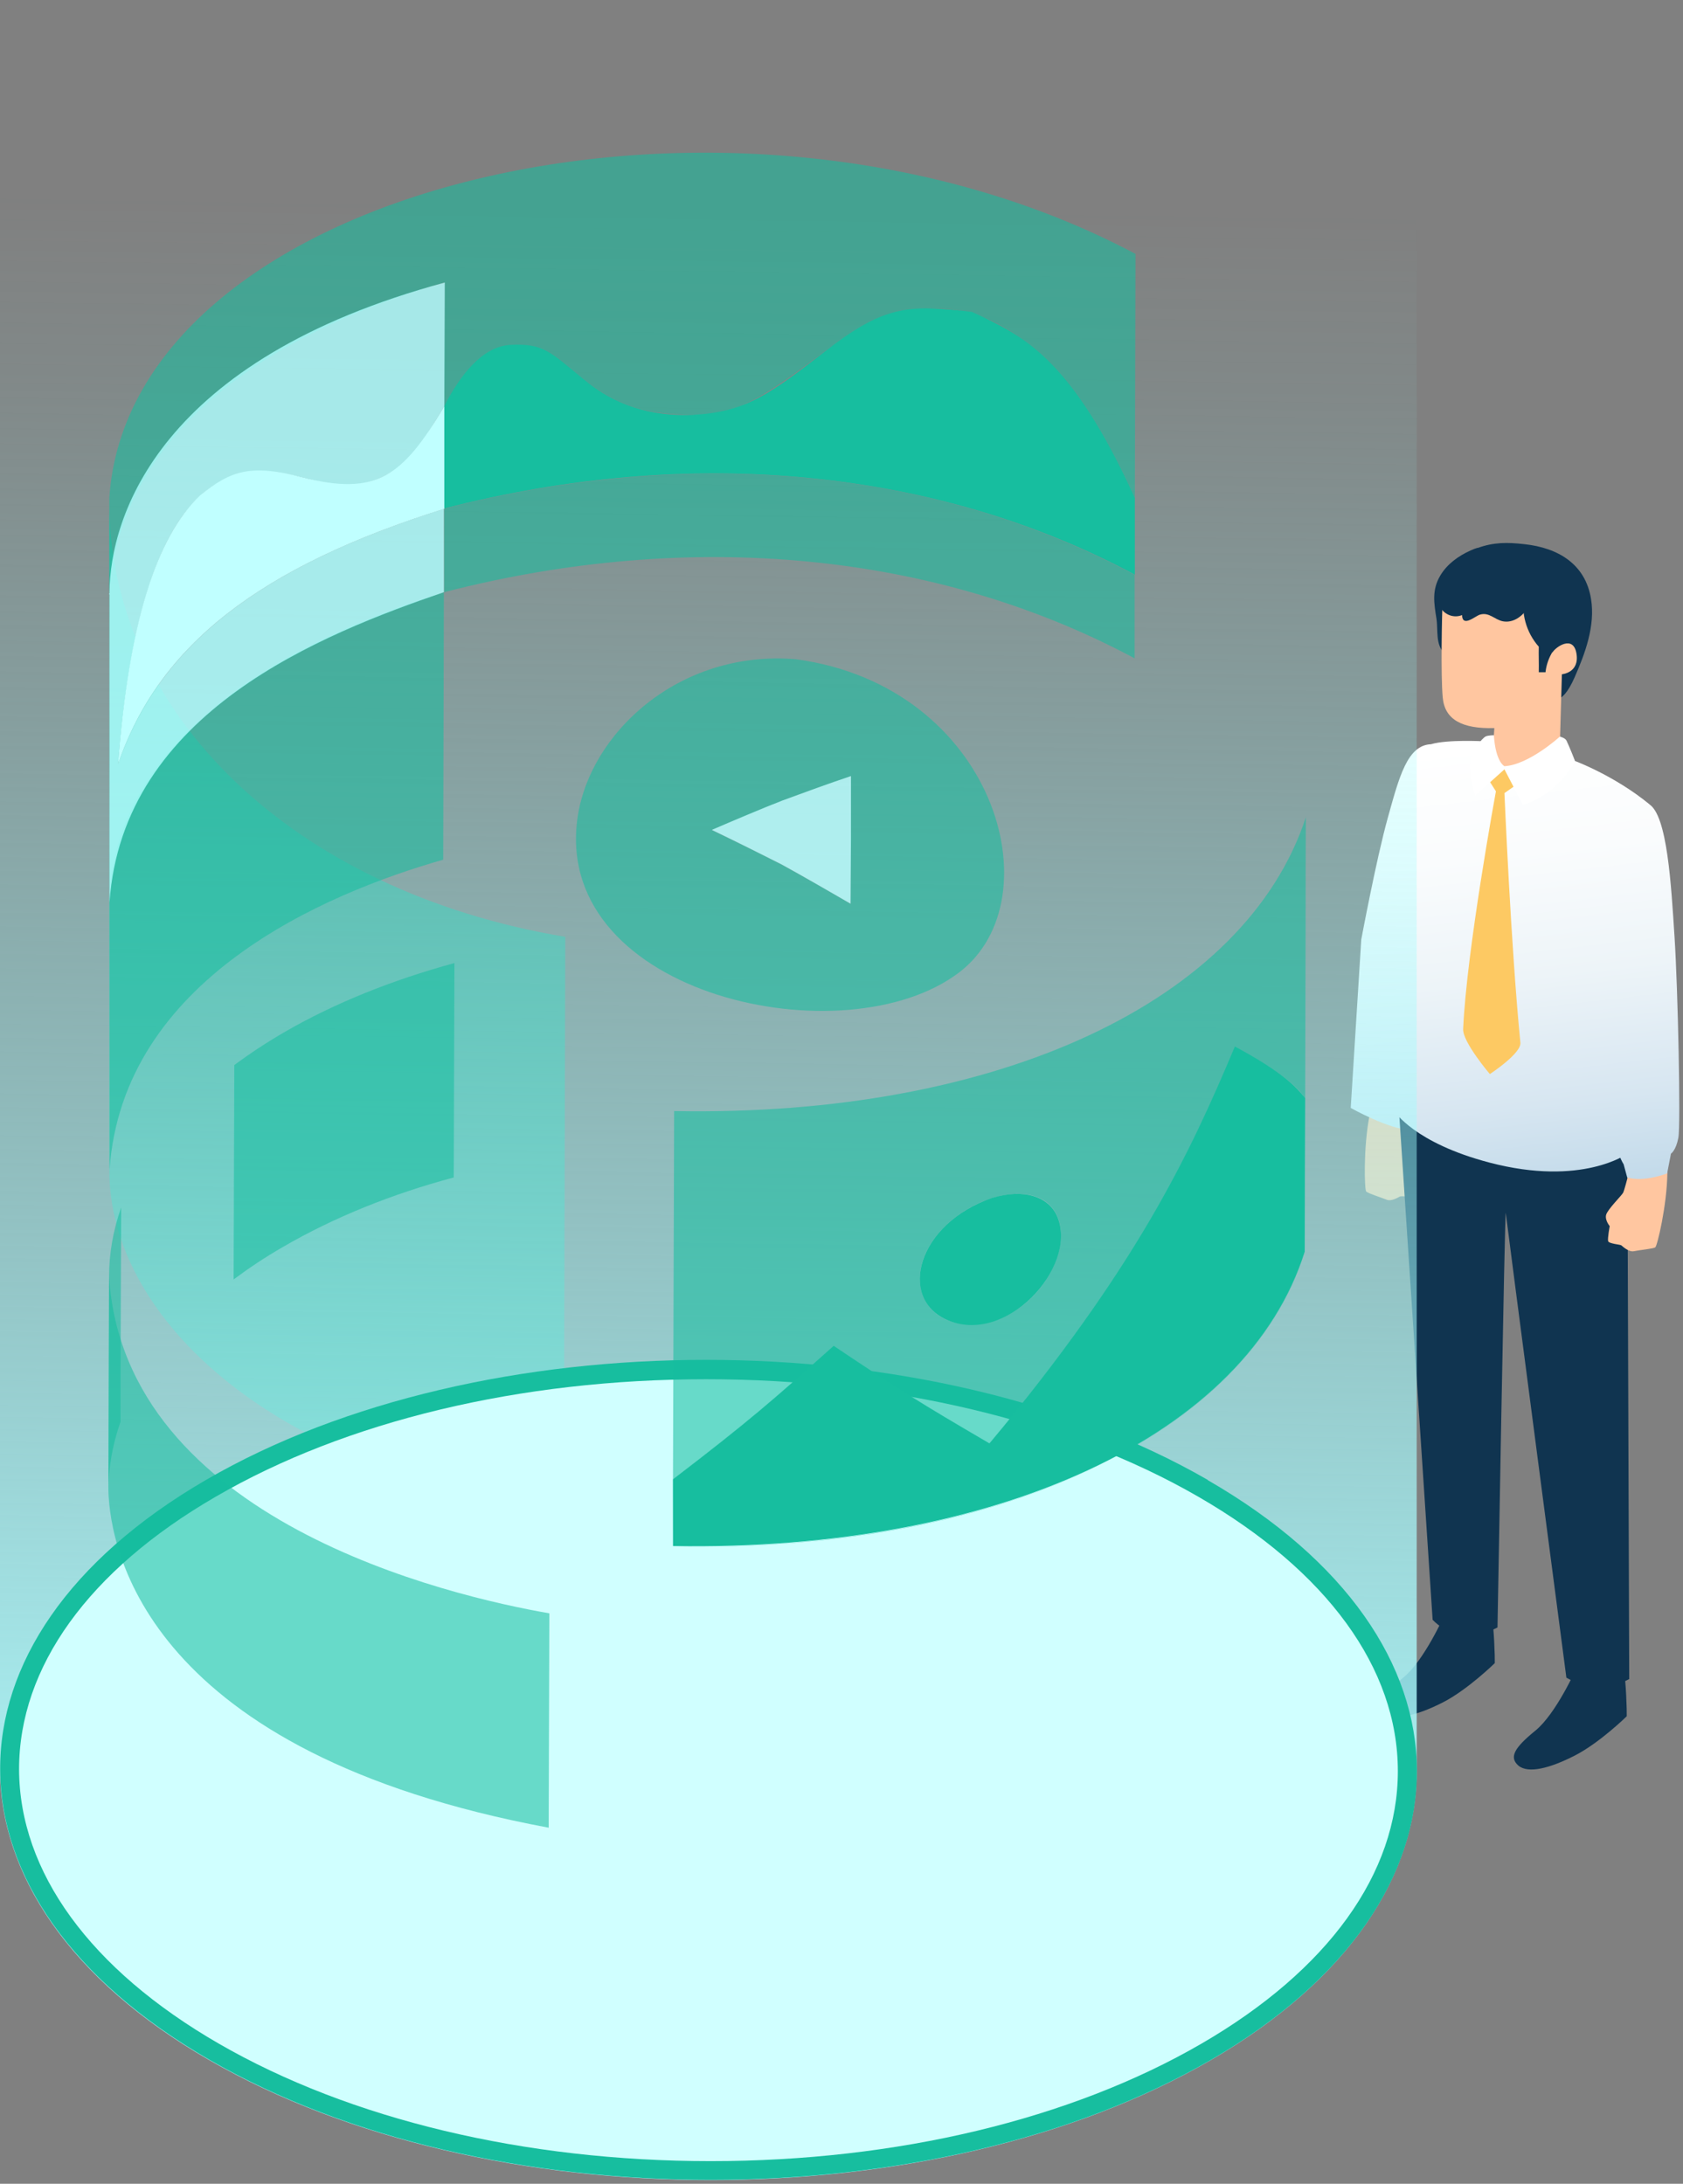
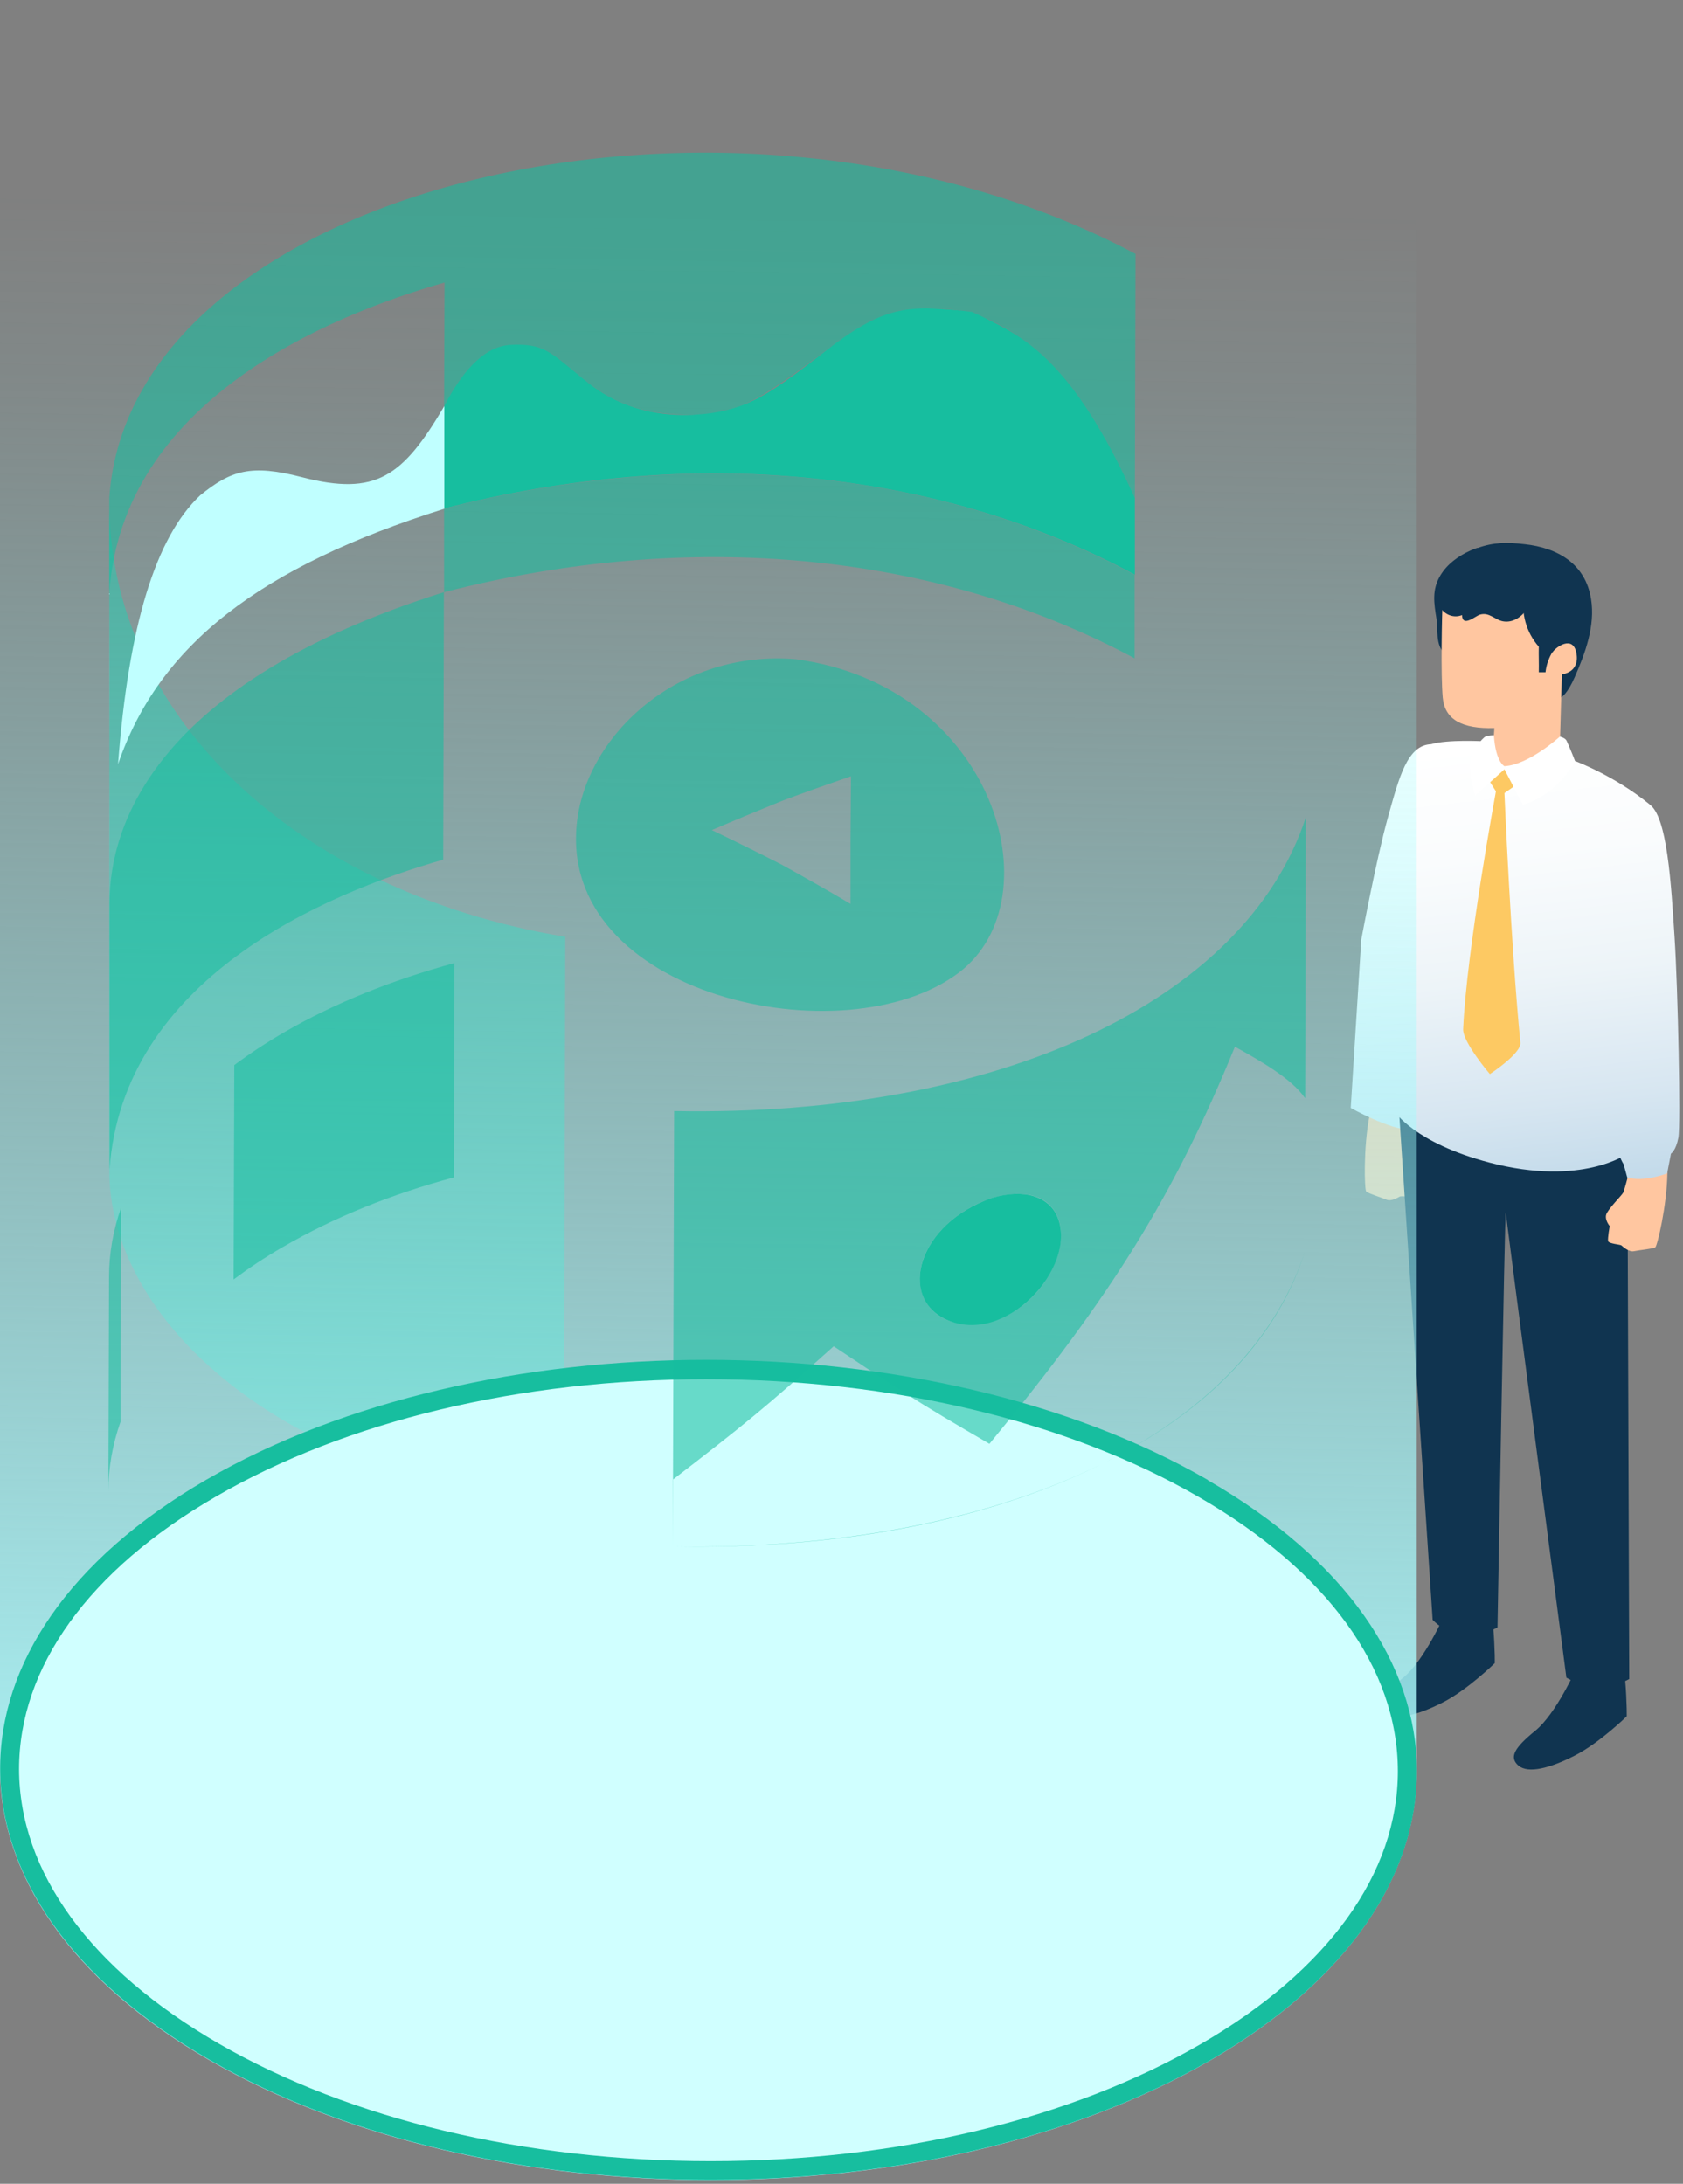
<svg xmlns="http://www.w3.org/2000/svg" width="329" height="427" viewBox="0 0 329 427" fill="none">
  <rect x="0" y="0" width="329" height="427" fill="#808080" stroke="none" />
  <path d="M315.108 326.332C315.108 326.332 317.082 326.595 317.477 327.341C317.828 328.13 318.047 334.662 318.003 335.583C318.003 335.583 312.739 340.757 307.87 343.256C303 345.755 298.745 346.851 296.815 345.229C294.928 343.563 296.113 341.678 300.149 338.389C304.185 335.101 308.089 326.332 308.089 326.332H315.152H315.108Z" fill="#103450" />
  <path d="M289.313 315.941C289.313 315.941 291.287 316.204 291.682 316.949C292.033 317.739 292.252 324.271 292.209 325.192C292.209 325.192 286.944 330.366 282.075 332.865C277.162 335.364 272.95 336.46 271.02 334.838C269.134 333.172 270.274 331.286 274.354 327.998C278.39 324.71 282.294 315.941 282.294 315.941H289.357H289.313Z" fill="#103450" />
-   <path d="M275.1 220.668C275.1 220.668 275.231 223.298 275.363 223.781C275.451 224.263 277.688 227.595 277.776 228.691C277.864 229.787 276.635 230.708 276.635 230.708C276.635 230.708 276.591 233.163 276.372 233.646C276.153 234.128 273.872 233.821 273.652 233.952C273.389 234.084 271.985 235.005 271.02 234.566C270.055 234.172 267.423 233.339 267.072 232.988C266.721 232.637 266.502 224.482 267.686 218.3C268.871 212.074 275.144 220.668 275.144 220.668H275.1Z" fill="#FFC6A0" />
+   <path d="M275.1 220.668C275.451 224.263 277.688 227.595 277.776 228.691C277.864 229.787 276.635 230.708 276.635 230.708C276.635 230.708 276.591 233.163 276.372 233.646C276.153 234.128 273.872 233.821 273.652 233.952C273.389 234.084 271.985 235.005 271.02 234.566C270.055 234.172 267.423 233.339 267.072 232.988C266.721 232.637 266.502 224.482 267.686 218.3C268.871 212.074 275.144 220.668 275.144 220.668H275.1Z" fill="#FFC6A0" />
  <path d="M279.794 145.519C275.1 145.65 273.521 151.92 271.283 159.943C269.046 167.967 266.107 183.707 266.107 183.707L264.045 216.634C264.045 216.634 271.546 220.887 275.802 220.931C275.802 220.931 274.661 198.044 277.205 192.3C279.75 186.557 281.417 172.834 281.417 172.834L279.794 145.563V145.519Z" fill="url(#paint0_linear_77_3242)" />
  <path d="M318.135 225.578L318.486 328.305C318.486 328.305 312.783 331.769 306.203 328.042C306.203 328.042 294.577 239.301 294.358 237.197C294.183 235.268 292.735 318.221 292.735 318.221C292.735 318.221 285.541 322.342 280.057 316.73L273.564 218.432L318.135 225.578V225.578Z" fill="#103450" />
  <path d="M307.913 148.807C307.913 148.807 315.59 151.657 322.39 157.225L318.135 225.578C318.135 225.578 309.273 232.067 291.2 227.332C276.46 223.474 272.599 217.292 272.599 217.292C272.599 217.292 271.239 183.707 272.599 169.502C274.003 155.296 279.75 145.519 279.75 145.519C282.952 144.554 290.059 144.949 290.059 144.949L307.87 148.851L307.913 148.807Z" fill="url(#paint1_linear_77_3242)" />
  <path d="M288.831 107.155C291.989 106.015 294.621 106.015 298.043 106.41C304.492 107.111 309.931 110.224 311.028 117.152C311.862 122.369 309.888 127.718 307.826 132.409C305.106 138.635 303.176 136.355 303.176 136.355L287.339 129.954C285.892 129.384 283.698 128.946 282.47 127.85C280.54 126.14 281.154 123.246 280.803 120.966C280.32 117.941 279.882 115.354 281.549 112.548C282.865 110.312 285.102 108.69 287.471 107.637C287.953 107.418 288.392 107.243 288.831 107.111V107.155Z" fill="#103450" />
  <path d="M304.93 145.519L305.325 131.839C305.325 131.839 308.791 131.576 308.177 127.806C307.563 124.035 304.053 126.534 303.439 127.63C303.439 127.63 302.649 114.652 295.762 113.381C288.875 112.153 282.207 113.6 282.031 116.976C281.856 120.308 281.636 132.015 282.031 136.399C282.426 140.74 285.848 142.537 292.121 142.362L291.682 149.421C291.682 149.421 294.841 151.745 303.658 149.596L304.93 145.563V145.519Z" fill="#FFC6A0" />
  <path d="M297.034 153.016L294.095 155.077C294.095 155.077 295.367 185.242 297.21 203.875C297.429 205.98 291.243 210.014 291.243 210.014C291.243 210.014 285.935 203.788 286.023 201.245C286.681 185.899 292.428 154.726 292.428 154.726L290.673 151.964L294.051 149.815L296.99 153.06L297.034 153.016Z" fill="#FDC963" />
  <path d="M292.033 143.765C292.033 143.765 290.805 143.765 290.366 144.028C289.884 144.291 287.383 146.834 287.339 149.596C287.295 152.358 288.392 155.559 288.392 155.559L294.095 150.429L297.692 157.357C297.692 157.357 299.929 156.918 303 154.595C306.071 152.271 307.914 148.851 307.914 148.851C306.948 146.352 306.247 144.861 306.247 144.861C306.027 144.291 304.93 144.028 304.93 144.028C304.93 144.028 298.877 149.552 294.095 149.816C294.095 149.816 292.384 149.026 292.033 143.853V143.765Z" fill="white" />
  <path d="M318.179 230.226C318.179 230.226 317.521 232.769 317.301 233.207C317.082 233.689 314.231 236.495 313.967 237.548C313.704 238.6 314.669 239.74 314.669 239.74C314.669 239.74 314.231 242.151 314.362 242.677C314.494 243.204 316.775 243.335 316.95 243.51C317.17 243.686 318.398 244.87 319.407 244.65C320.416 244.431 323.18 244.168 323.575 243.905C323.969 243.642 325.856 235.706 325.943 229.393C326.031 223.079 318.135 230.182 318.135 230.182L318.179 230.226Z" fill="#FFC6A0" />
  <path d="M322.346 157.225C325.943 159.374 326.689 173.097 327.347 183.225C328.005 193.353 328.576 219.922 328.093 222.465C327.61 225.008 326.645 225.578 326.645 225.578L325.9 229.436C325.9 229.436 321.337 231.234 318.091 230.226L317.389 227.639C317.389 227.639 315.722 225.271 315.678 220.668C315.678 216.064 314.362 176.955 314.625 171.869C314.889 166.827 314.625 152.622 322.259 157.225H322.346Z" fill="url(#paint2_linear_77_3242)" />
  <path d="M281.592 118.686C280.803 117.195 281.066 115.31 281.943 113.907C282.865 112.504 284.268 111.496 285.804 110.75C289.576 108.953 300.105 106.936 300.412 113.469C300.544 116.713 297.736 122.15 293.832 121.492C292.165 121.185 291.156 119.651 289.313 120.177C288.392 120.44 285.891 122.764 285.804 120.265C284.224 120.922 282.382 120.221 281.548 118.73L281.592 118.686Z" fill="#103450" />
  <path d="M305.632 124.956C303.702 126.578 302.386 128.946 302.123 131.445C301.684 131.445 301.246 131.445 300.807 131.445C300.851 129.691 300.763 128.156 300.807 126.447C298.35 123.684 297.253 119.782 297.999 116.187C298.306 114.696 299.184 113.074 300.719 112.943C302.255 112.811 303.395 114.258 304.009 115.661C305.325 118.511 306.027 121.799 305.632 124.912V124.956Z" fill="#103450" />
  <path opacity="0.56" d="M21.364 177.569V177.657C21.408 157.488 21.364 118.467 21.364 98.255C21.364 139.381 57.205 174.281 110.505 183.181L110.198 296.036C90.501 293.098 71.857 287.179 56.371 278.279C33.209 264.906 21.32 246.273 21.364 228.779V177.569" fill="#17BE9F" />
  <path d="M276.942 0H0V345.711C-0.044 366.362 13.556 387.056 40.886 402.796C95.151 434.101 182.8 434.101 236.715 402.796C263.826 387.056 277.206 366.362 276.942 345.711V0Z" fill="url(#paint3_linear_77_3242)" />
  <path d="M236.101 289.415C290.366 320.72 290.629 371.448 236.759 402.752C182.844 434.057 95.151 434.057 40.929 402.752C-13.336 371.448 -13.643 320.676 40.272 289.371C94.142 258.067 181.835 258.067 236.101 289.371V289.415Z" fill="#17BE9F" />
  <path d="M138.932 422.57C102.609 422.57 68.435 414.415 42.772 399.596C17.635 385.083 3.773 366.011 3.729 345.93C3.729 325.981 17.328 307.041 42.158 292.66C67.645 277.84 101.731 269.685 138.055 269.685C174.378 269.685 208.595 277.84 234.258 292.66C259.395 307.172 273.257 326.201 273.257 346.325C273.257 366.274 259.658 385.215 234.872 399.596C209.341 414.415 175.299 422.57 138.932 422.57V422.57Z" fill="#D0FFFF" />
  <path opacity="0.56" d="M86.772 115.792C30.138 133.637 21.452 161.478 21.408 176.473V228.779C23.952 191.467 63.39 174.719 86.641 168.098L86.772 115.792" fill="#17BE9F" />
  <path opacity="0.56" d="M23.689 236.101C22.11 240.573 21.32 245.089 21.32 249.649L21.189 291.564C21.189 287.048 21.978 282.488 23.558 278.016C23.558 264.03 23.645 250.043 23.689 236.101" fill="#17BE9F" />
  <path opacity="0.56" d="M45.799 208.26C48.738 206.068 51.984 203.919 55.45 201.902C65.408 196.115 76.77 191.599 88.834 188.311L88.702 230.226C76.595 233.47 65.276 238.03 55.318 243.817C51.809 245.834 48.606 247.983 45.667 250.175L45.799 208.26" fill="#17BE9F" />
  <path opacity="0.56" d="M222.019 49.675C143.626 7.936 25.356 36.04 21.364 97.422V115.924C23.909 78.613 63.654 61.864 86.904 55.244L86.816 79.402C90.062 74.009 94.537 66.643 103.618 67.827C106.338 68.178 108.268 69.493 113.927 74.053C121.779 80.366 128.009 80.98 135.335 81.112C144.284 81.287 149.855 77.122 160.998 68.879C184.731 51.254 205.217 60.9 221.844 97.466L221.975 49.675" fill="#17BE9F" />
  <path opacity="0.56" d="M221.843 112.416C169.069 84.312 114.585 92.248 86.816 99.482V115.792C135.071 103.341 183.02 107.944 221.799 128.726V112.416" fill="#17BE9F" />
-   <path opacity="0.81" d="M86.816 99.482C50.712 110.838 31.059 126.227 23.075 149.421C28.164 85.452 49.528 90.889 61.021 93.826C65.233 94.879 75.103 97.422 82.868 85.847C84.491 83.435 86.86 79.402 86.86 79.402L86.948 55.244C31.278 70.282 21.452 100.929 21.408 115.924V176.473C23.952 139.161 63.171 123.904 86.772 115.792V99.482" fill="#AFFFFF" />
  <path d="M221.887 97.466C209.341 69.888 199.953 65.547 189.995 60.987C177.054 59.409 172.535 59.979 161.042 68.879C150.908 76.727 145.775 80.673 135.378 81.112C123.358 81.594 116.778 76.333 113.971 74.053C107.478 68.791 106.294 67.125 99.801 67.432C94.186 67.739 89.887 73.527 86.86 79.358C86.86 79.358 86.86 90.187 86.816 99.439C135.115 86.987 183.064 91.59 221.843 112.373V97.422" fill="#17BE9F" />
  <path d="M39.131 96.852C45.141 91.985 49.045 90.713 59.003 93.3C73.568 97.071 78.744 93.169 86.86 79.402V99.482C50.712 110.838 31.015 126.227 23.075 149.421C25.137 122.325 30.401 105.094 39.131 96.852" fill="#C0FFFF" />
  <path opacity="0.56" d="M166.262 176.736V164.24L166.35 151.789C162.27 153.192 156.874 155.077 152.838 156.611C148.714 158.277 143.231 160.557 139.151 162.311C143.275 164.284 148.714 166.959 152.794 169.063C156.874 171.299 162.27 174.368 166.262 176.736M155.602 128.902C194.426 134.163 206.358 175.727 187.538 190.108C165.341 207.076 108.487 194.756 112.83 160.382C114.936 143.59 132.615 126.973 155.602 128.902Z" fill="#17BE9F" />
-   <path opacity="0.81" d="M166.35 151.745V164.196L166.262 176.692C162.226 174.368 156.874 171.255 152.794 169.019C148.714 166.959 143.275 164.24 139.151 162.267C143.231 160.513 148.671 158.19 152.838 156.567C156.874 155.077 162.27 153.104 166.35 151.745" fill="#B8FFFF" />
-   <path opacity="0.56" d="M21.32 249.649C24.347 297.351 87.957 312.083 107.39 315.459L107.259 357.374C28.822 342.73 21.583 303.314 21.189 291.564L21.32 249.649" fill="#17BE9F" />
  <path opacity="0.81" d="M21.364 115.924V116.012C21.32 136.18 21.408 156.392 21.364 176.56V115.924" fill="#AFFFFF" />
  <path opacity="0.56" d="M193.943 258.33C182.274 261.311 176.703 252.367 181.572 243.817C187.407 233.602 204.691 228.91 207.147 239.214C208.683 245.615 203.155 255.568 193.987 258.374M255.315 159.68C243.558 195.808 195.04 218.432 131.781 217.248L131.518 302.393C195.127 303.402 243.646 280.778 255.052 244.826C243.295 280.953 194.777 303.577 131.518 302.393V289.328C145.424 278.63 149.636 275.21 162.972 263.24C175.387 271.527 179.203 274.07 193.417 282.313C217.457 253.2 229.564 233.602 241.409 204.665C246.366 207.427 252.508 210.89 255.14 214.749C255.14 204.182 255.227 190.108 255.227 179.586C255.227 173.623 255.227 165.643 255.271 159.68" fill="#17BE9F" />
-   <path d="M241.409 204.577C232.503 225.841 222.15 247.807 193.417 282.225C179.686 274.201 176.001 271.878 162.972 263.153C150.645 274.158 146.433 277.84 131.562 289.24V302.305C195.127 303.314 243.646 280.69 255.052 244.738C255.052 235.706 255.096 223.693 255.14 214.705C253.341 212.556 251.148 209.882 241.409 204.621" fill="#17BE9F" />
  <path d="M193.987 234.215C179.247 239.301 175.562 253.77 184.994 258.023C196.575 263.284 210.525 247.939 206.796 238.161C205.173 233.909 200.128 232.374 194.031 234.215" fill="#17BE9F" />
  <defs>
    <linearGradient id="paint0_linear_77_3242" x1="268.125" y1="147.711" x2="279.518" y2="247.809" gradientUnits="userSpaceOnUse">
      <stop stop-color="white" />
      <stop offset="0.22" stop-color="#FAFCFD" />
      <stop offset="0.46" stop-color="#EDF4F8" />
      <stop offset="0.71" stop-color="#D7E6F1" />
      <stop offset="0.96" stop-color="#B8D4E6" />
      <stop offset="1" stop-color="#B4D1E5" />
    </linearGradient>
    <linearGradient id="paint1_linear_77_3242" x1="292.647" y1="144.949" x2="304.084" y2="245.003" gradientUnits="userSpaceOnUse">
      <stop stop-color="white" />
      <stop offset="0.22" stop-color="#FAFCFD" />
      <stop offset="0.46" stop-color="#EDF4F8" />
      <stop offset="0.71" stop-color="#D7E6F1" />
      <stop offset="0.96" stop-color="#B8D4E6" />
      <stop offset="1" stop-color="#B4D1E5" />
    </linearGradient>
    <linearGradient id="paint2_linear_77_3242" x1="314.932" y1="142.362" x2="326.37" y2="242.46" gradientUnits="userSpaceOnUse">
      <stop stop-color="white" />
      <stop offset="0.22" stop-color="#FAFCFD" />
      <stop offset="0.46" stop-color="#EDF4F8" />
      <stop offset="0.71" stop-color="#D7E6F1" />
      <stop offset="0.96" stop-color="#B8D4E6" />
      <stop offset="1" stop-color="#B4D1E5" />
    </linearGradient>
    <linearGradient id="paint3_linear_77_3242" x1="135.291" y1="384.733" x2="140.681" y2="25.605" gradientUnits="userSpaceOnUse">
      <stop stop-color="#B2FBFF" />
      <stop offset="0.05" stop-color="#B0FBFE" stop-opacity="0.94" />
      <stop offset="0.39" stop-color="#A3FCFE" stop-opacity="0.54" />
      <stop offset="0.67" stop-color="#9AFDFD" stop-opacity="0.25" />
      <stop offset="0.86" stop-color="#95FEFD" stop-opacity="0.07" />
      <stop offset="0.96" stop-color="#93FFFD" stop-opacity="0" />
    </linearGradient>
  </defs>
</svg>